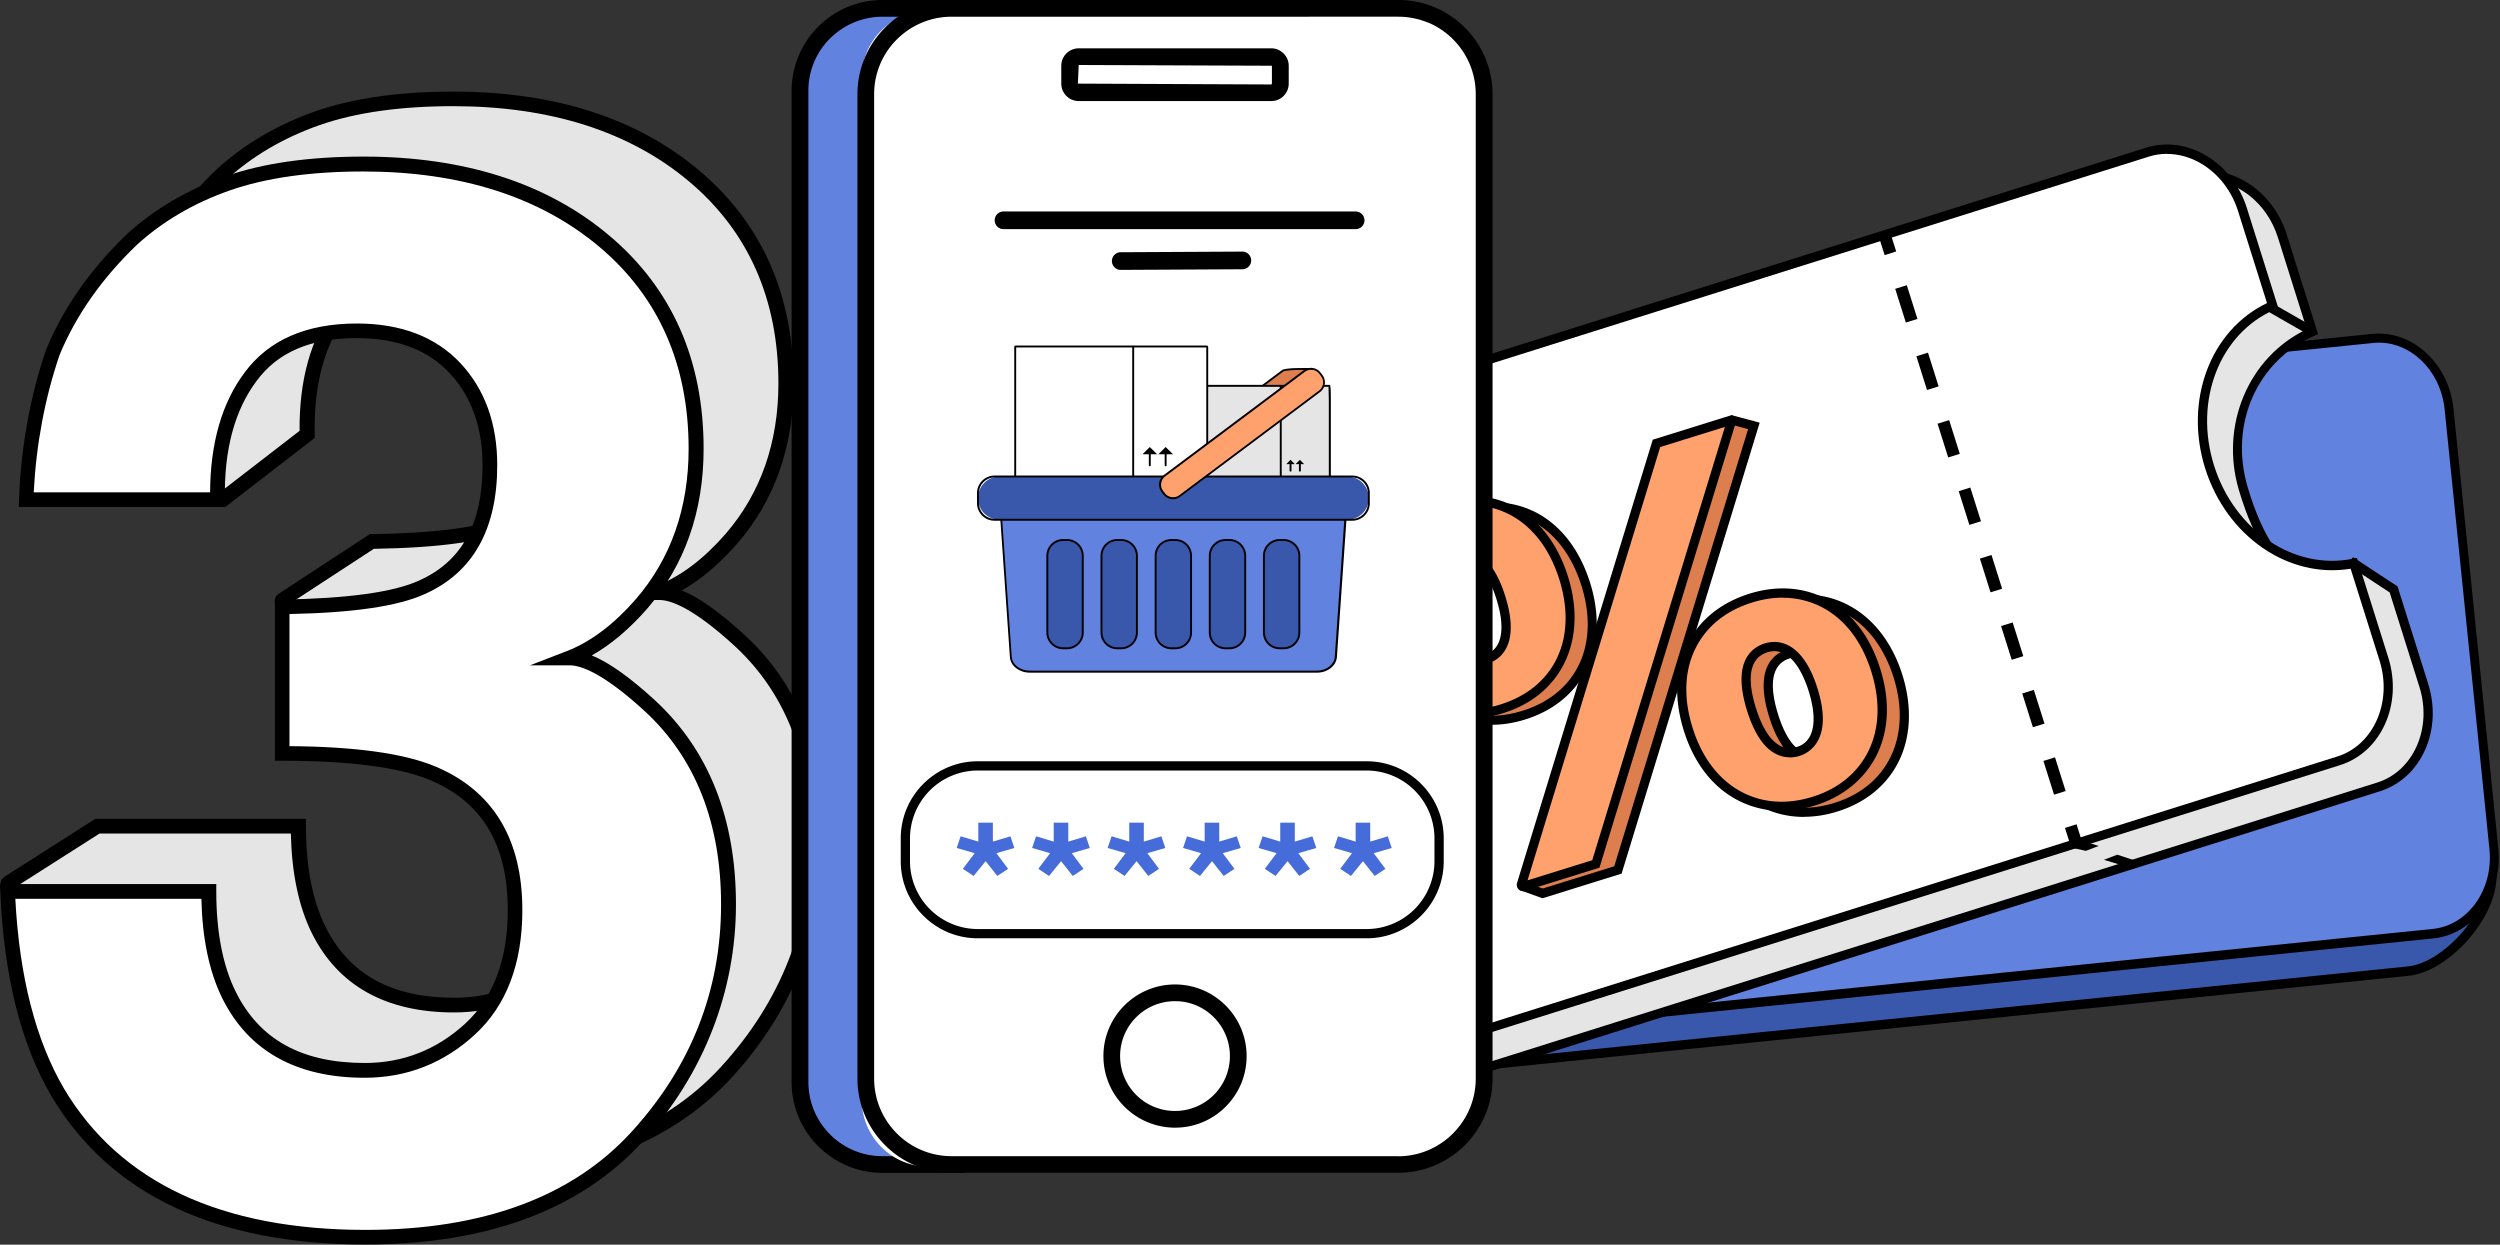
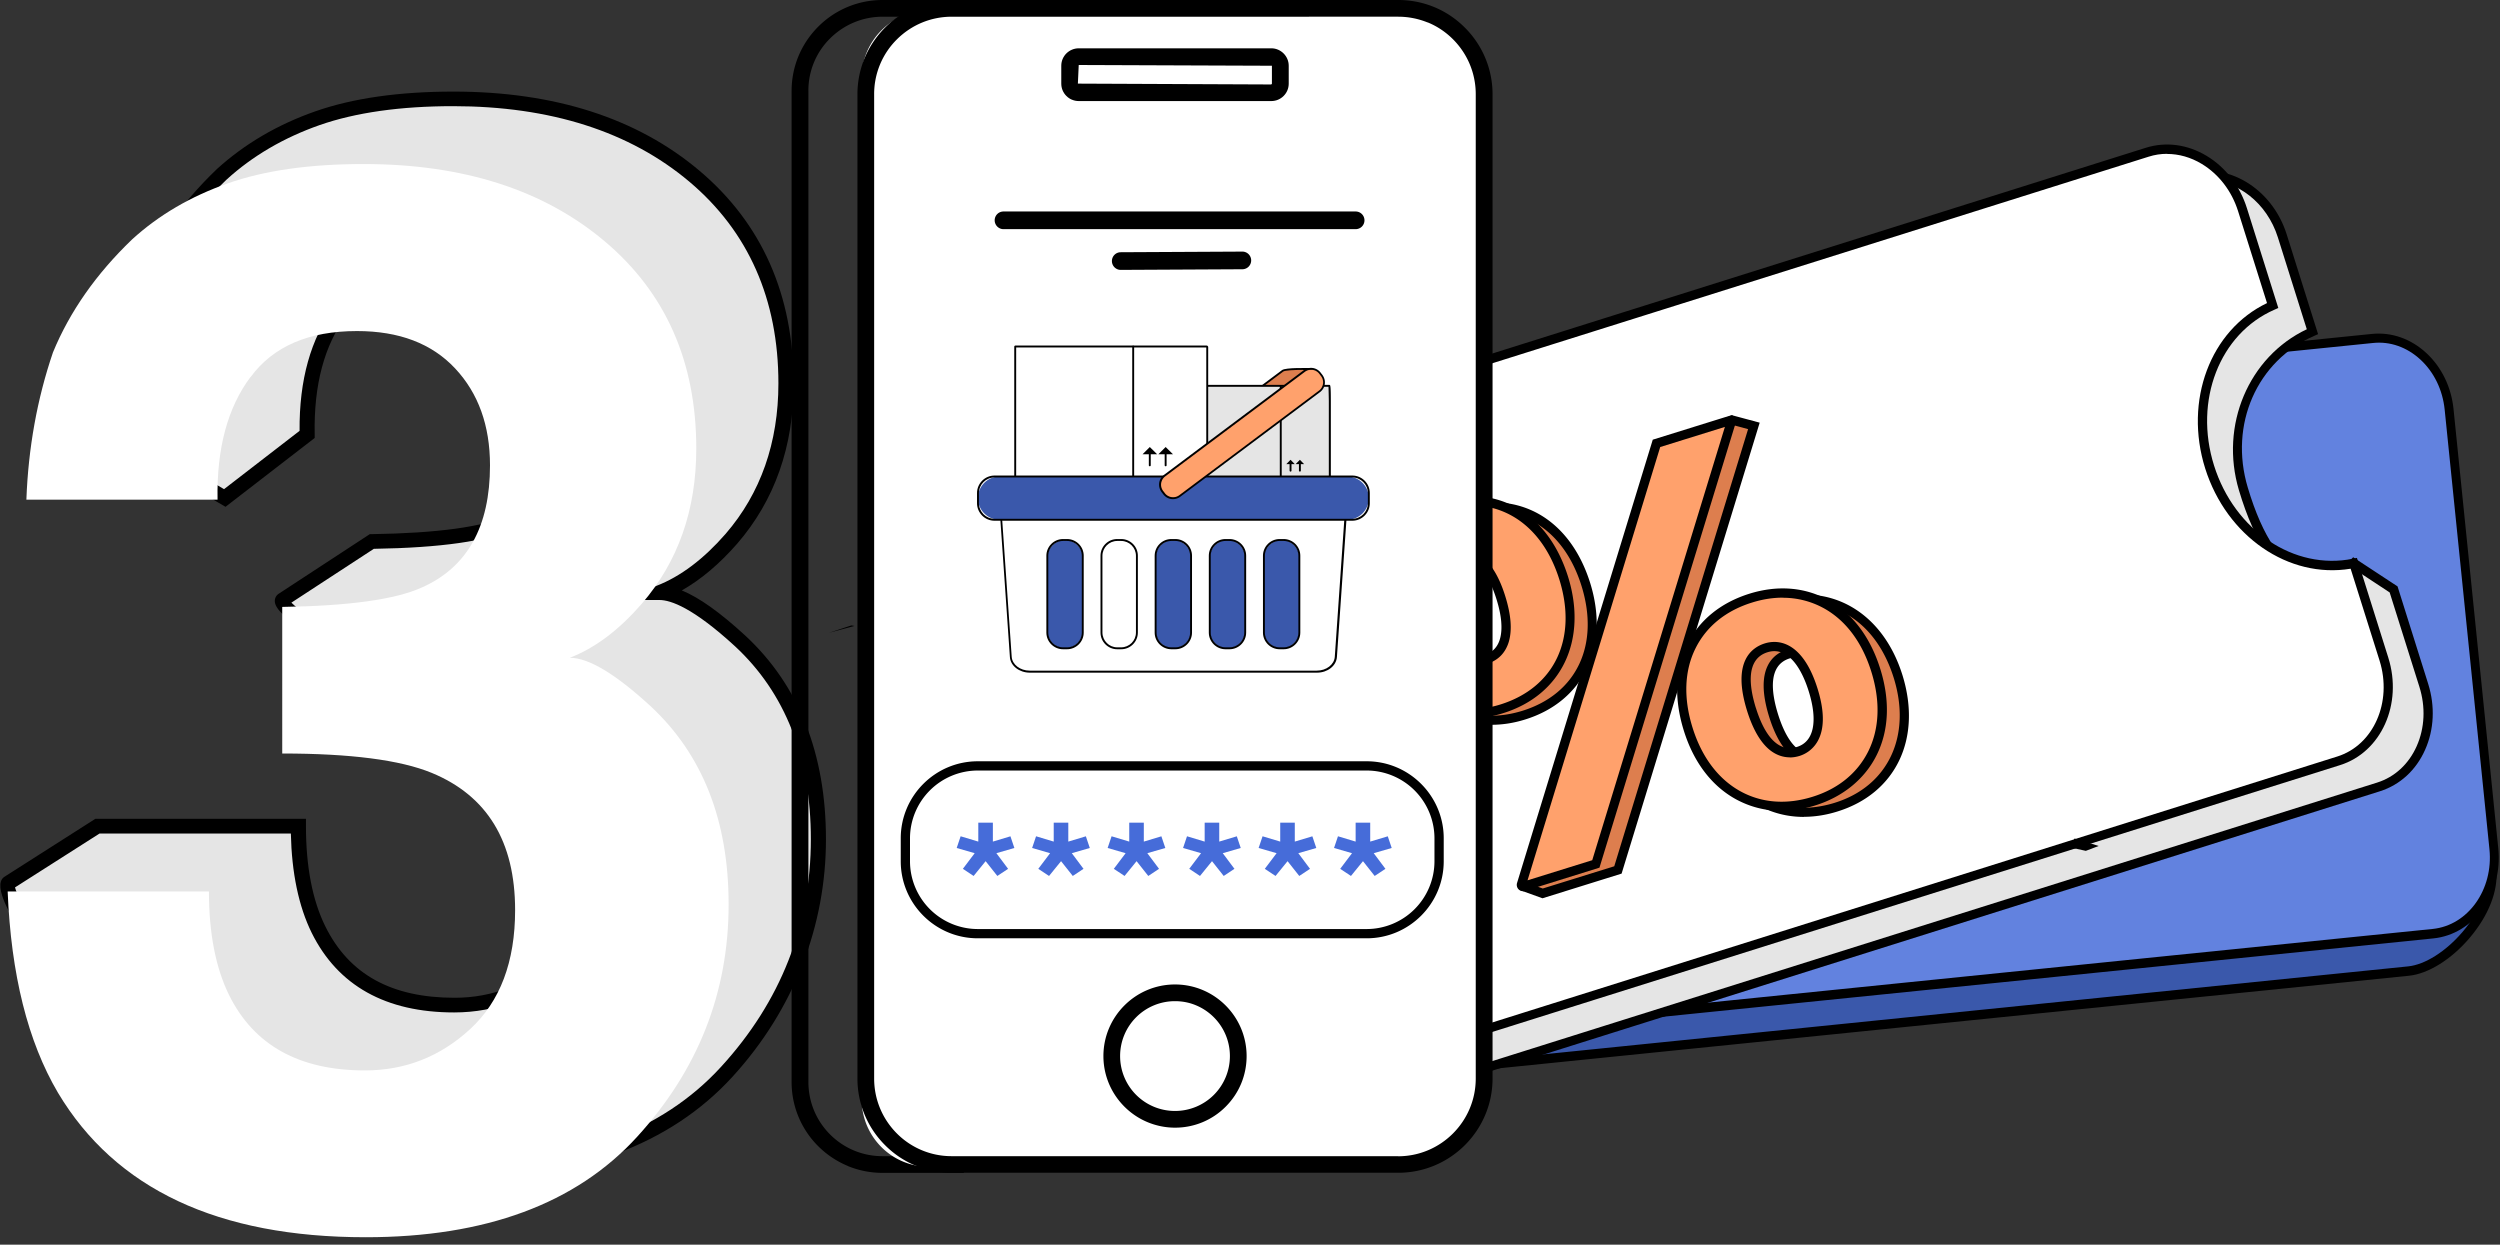
<svg xmlns="http://www.w3.org/2000/svg" viewBox="0 0 235 117" fill="none">
  <rect x="0" y="0" width="235" height="117" fill="#333333" stroke="none" />
  <g clip-path="url(#a)">
    <path d="M31.99 29.28c-2.16 2.88-3.2 6.73-3.11 11.55l-7.75 5.97-10.22-5.97c.18-4.86 1.01-9.48 2.5-13.85 1.58-3.83 4.05-7.36 7.43-10.61 2.52-2.3 5.52-4.05 8.99-5.27 3.47-1.22 7.72-1.82 12.77-1.82 9.37 0 16.92 2.42 22.67 7.26 5.74 4.84 8.61 11.34 8.61 19.49 0 5.77-1.71 10.63-5.13 14.59-2.16 2.48-4.41 4.17-6.76 5.07 1.76 0 4.28 1.51 7.57 4.53 4.91 4.55 7.36 10.77 7.36 18.65 0 8.29-2.87 15.57-8.61 21.86-5.74 6.28-14.25 9.43-25.51 9.43-13.47 0-34.57-14.62-40.78-23.85C1.72 85.87.35 83.32.78 83l8.37-5.34h18.92c0 3.92.63 7.16 1.89 9.73 2.34 4.73 6.6 7.09 12.77 7.09 3.78 0 7.08-1.29 9.9-3.89 2.81-2.59 4.22-6.32 4.22-11.18 0-6.44-2.61-10.74-7.84-12.9-2.76-1.13-13.52-7.05-20.28-8.08-.5-.08-2.58-1.75-2.17-2.04l8.4-5.49c6.26-.09 10.63-.7 13.11-1.82 4.28-1.89 6.42-5.72 6.42-11.48 0-3.74-1.09-6.78-3.28-9.12-2.19-2.34-5.26-3.51-9.22-3.51-4.55 0-7.88 1.44-10 4.32v-.01Z" fill="#E5E5E5" />
    <path d="M42.8 110.85c-13.62 0-35.09-14.84-41.35-24.16-.02-.03-2.26-3.39-1.07-4.25l8.58-5.47h19.8v.69c0 3.8.61 6.97 1.82 9.42 2.23 4.51 6.21 6.71 12.15 6.71 3.59 0 6.76-1.25 9.43-3.7 2.65-2.44 4-6.03 4-10.67 0-6.19-2.42-10.2-7.41-12.27-.67-.27-1.76-.81-3.15-1.48-4.45-2.16-11.9-5.78-16.96-6.55-.68-.1-2.58-1.56-2.78-2.4-.09-.35.03-.69.31-.89l8.59-5.62h.2c6.14-.09 10.45-.68 12.83-1.76 4.05-1.79 6.01-5.34 6.01-10.86 0-3.54-1.04-6.45-3.09-8.65-2.04-2.19-4.97-3.29-8.72-3.29-4.36 0-7.44 1.32-9.44 4.04-2.06 2.75-3.06 6.49-2.97 11.13v.35l-8.38 6.47-10.98-6.41.02-.41c.18-4.91 1.03-9.63 2.54-14.05 1.62-3.94 4.18-7.59 7.61-10.88 2.6-2.36 5.7-4.18 9.24-5.42 3.53-1.24 7.9-1.86 13-1.86 9.49 0 17.27 2.5 23.11 7.43C71.62 21 74.6 27.73 74.6 36.06c0 5.91-1.78 10.97-5.3 15.04-1.67 1.91-3.41 3.38-5.21 4.4 1.64.67 3.61 2.08 5.96 4.24 5.04 4.67 7.59 11.11 7.59 19.16s-2.96 15.94-8.79 22.32c-5.85 6.4-14.61 9.65-26.02 9.65l-.03-.02ZM1.41 83.41c.15.6.85 2.03 1.18 2.51C8.7 95 29.58 109.47 42.8 109.47c11.01 0 19.42-3.1 24.99-9.2 5.6-6.12 8.43-13.32 8.43-21.39 0-7.64-2.4-13.75-7.14-18.14-3.91-3.59-6.02-4.34-7.1-4.34h-3.72l3.47-1.34c2.22-.86 4.41-2.5 6.48-4.88 3.29-3.81 4.96-8.57 4.96-14.14 0-7.9-2.82-14.28-8.37-18.96-5.59-4.71-13.06-7.1-22.22-7.1-4.94 0-9.16.6-12.54 1.78-3.36 1.18-6.31 2.9-8.75 5.13-3.28 3.15-5.73 6.64-7.26 10.36-1.4 4.12-2.22 8.57-2.43 13.2l9.46 5.53 7.1-5.48c-.04-4.79 1.06-8.7 3.25-11.63 2.25-3.05 5.8-4.6 10.55-4.6 4.14 0 7.41 1.26 9.73 3.73 2.3 2.46 3.46 5.69 3.46 9.59 0 6.04-2.3 10.11-6.83 12.12-2.56 1.16-6.87 1.78-13.18 1.88l-7.75 5.06c.41.42 1.19 1.01 1.46 1.1 5.23.79 12.8 4.47 17.32 6.67 1.37.66 2.45 1.19 3.07 1.45 5.49 2.27 8.27 6.83 8.27 13.54 0 5.04-1.5 8.98-4.45 11.69-2.93 2.7-6.42 4.07-10.37 4.07-6.43 0-10.93-2.52-13.39-7.48-1.23-2.5-1.88-5.64-1.96-9.34H9.36l-7.94 5.06h-.01Z" fill="#000" />
    <path d="M23.56 35.42c-2.16 2.88-3.2 6.73-3.11 11.55H2.48c.18-4.86 1.01-9.48 2.5-13.85 1.58-3.83 4.05-7.36 7.43-10.61 2.52-2.3 5.52-4.05 8.99-5.27 3.47-1.22 7.72-1.82 12.77-1.82 9.37 0 16.92 2.42 22.67 7.26 5.74 4.84 8.61 11.34 8.61 19.49 0 5.77-1.71 10.63-5.13 14.59-2.16 2.48-4.41 4.17-6.76 5.07 1.76 0 4.28 1.51 7.57 4.53 4.91 4.55 7.36 10.77 7.36 18.65 0 8.29-2.87 15.57-8.61 21.86-5.74 6.28-14.25 9.43-25.51 9.43-13.87 0-23.51-4.53-28.92-13.58C2.61 97.9 1.04 91.6.72 83.8h18.92c0 3.92.63 7.16 1.89 9.73 2.34 4.73 6.6 7.09 12.77 7.09 3.78 0 7.08-1.29 9.9-3.89 2.81-2.59 4.22-6.32 4.22-11.18 0-6.44-2.61-10.74-7.84-12.9-2.97-1.22-7.66-1.82-14.05-1.82V57.05c6.26-.09 10.63-.7 13.11-1.82 4.28-1.89 6.42-5.72 6.42-11.48 0-3.74-1.09-6.78-3.28-9.12-2.19-2.34-5.26-3.51-9.22-3.51-4.55 0-7.88 1.44-10 4.32v-.02Z" fill="#fff" />
-     <path d="M34.36 116.98c-14.07 0-24-4.68-29.51-13.92C1.97 98.17.35 91.69.03 83.82L0 83.1h20.33v.69c0 3.8.61 6.97 1.82 9.42 2.23 4.51 6.21 6.71 12.15 6.71 3.59 0 6.76-1.25 9.43-3.7 2.65-2.44 4-6.03 4-10.67 0-6.19-2.42-10.2-7.41-12.27-2.87-1.17-7.51-1.77-13.79-1.77h-.69V56.36h.68c6.14-.1 10.45-.69 12.83-1.77 4.05-1.79 6.01-5.34 6.01-10.86 0-3.54-1.04-6.45-3.09-8.65-2.04-2.19-4.97-3.3-8.72-3.3-4.36 0-7.44 1.32-9.44 4.04-2.06 2.75-3.06 6.49-2.97 11.13v.7H1.76l.03-.72c.18-4.9 1.03-9.63 2.54-14.05 1.62-3.94 4.18-7.59 7.61-10.88 2.59-2.36 5.7-4.18 9.23-5.42 3.53-1.24 7.9-1.86 13-1.86 9.49 0 17.27 2.5 23.11 7.43 5.88 4.96 8.86 11.69 8.86 20.02 0 5.91-1.78 10.97-5.3 15.04-1.67 1.91-3.41 3.38-5.21 4.4 1.63.67 3.61 2.08 5.96 4.24 5.04 4.67 7.59 11.11 7.59 19.16s-2.96 15.94-8.79 22.32c-5.85 6.4-14.61 9.65-26.02 9.65h-.01ZM1.44 84.49c.38 7.31 1.92 13.33 4.6 17.88 5.24 8.78 14.77 13.24 28.32 13.24 11.01 0 19.42-3.1 24.99-9.2 5.6-6.12 8.43-13.32 8.43-21.39 0-7.64-2.4-13.75-7.14-18.14-3.91-3.59-6.02-4.34-7.1-4.34h-3.72l3.47-1.34c2.22-.86 4.41-2.5 6.48-4.88 3.29-3.81 4.96-8.57 4.96-14.14 0-7.9-2.82-14.28-8.37-18.96-5.59-4.71-13.06-7.1-22.22-7.1-4.94 0-9.16.6-12.54 1.78-3.36 1.18-6.31 2.9-8.75 5.13-3.28 3.15-5.73 6.64-7.26 10.36-1.37 4.03-2.19 8.38-2.42 12.89h16.58c.02-4.63 1.11-8.42 3.25-11.27 2.25-3.05 5.8-4.6 10.55-4.6 4.14 0 7.42 1.26 9.73 3.73 2.3 2.46 3.46 5.69 3.46 9.59 0 6.04-2.3 10.11-6.83 12.12-2.49 1.13-6.65 1.75-12.7 1.87v12.42c6.11.04 10.69.67 13.62 1.87 5.49 2.27 8.27 6.83 8.27 13.54 0 5.04-1.5 8.98-4.45 11.69-2.93 2.7-6.42 4.07-10.37 4.07-6.43 0-10.93-2.52-13.39-7.48-1.23-2.5-1.88-5.64-1.96-9.34H1.44Z" fill="#000" />
    <path d="M226.4 91.27 140.57 100c-3.57.36-6.79-2.62-7.2-6.66l-.9-8.81 2.32-3.51s7.86 3.06 6.35-9.87c-.73-6.19-5.67-10.3-11.07-10.32l-.9-8.81c-.41-4.04 2.15-7.61 5.71-7.97l85.83-8.73c3.57-.36 6.79 2.62 7.2 6.66l6.31 39.76c.41 4.04-4.26 9.18-7.82 9.54v-.01Z" fill="#3A58AB" />
    <path d="M139.98 100.47c-1.63 0-3.2-.63-4.49-1.82-1.44-1.33-2.35-3.2-2.56-5.25l-.91-8.97 2.59-3.93.33.13s2.31.86 4-.44c1.69-1.31 2.3-4.41 1.76-8.97-.67-5.73-5.15-9.91-10.64-9.93h-.39l-.94-9.2c-.43-4.27 2.3-8.06 6.1-8.45l85.83-8.73c1.85-.19 3.67.45 5.12 1.79 1.44 1.33 2.35 3.2 2.56 5.25l6.31 39.73c.21 2.02-.71 4.38-2.52 6.5-1.7 2-3.88 3.36-5.69 3.54l-85.83 8.73c-.21.02-.43.03-.64.03l.01-.01Zm-7.06-15.82.88 8.66c.19 1.85 1 3.52 2.28 4.7 1.27 1.17 2.85 1.73 4.45 1.56l85.83-8.73c1.59-.16 3.55-1.4 5.12-3.24 1.63-1.91 2.49-4.09 2.32-5.82l-6.31-39.73c-.19-1.87-1-3.54-2.28-4.73-1.27-1.17-2.85-1.73-4.45-1.56l-85.83 8.73c-3.32.34-5.71 3.7-5.33 7.49l.86 8.43c5.67.22 10.42 4.75 11.11 10.69.58 4.96-.12 8.24-2.1 9.77-1.67 1.29-3.7.9-4.5.67l-2.05 3.11Z" fill="#000" />
    <path d="m228.719 87.76-85.83 8.73c-3.57.36-6.79-2.62-7.2-6.66l-.9-8.81c5.28-1.11 8.95-6.62 8.32-12.82-.63-6.2-5.33-10.86-10.73-10.88l-.9-8.81c-.41-4.04 2.15-7.61 5.71-7.97l85.83-8.73c3.57-.36 6.79 2.62 7.2 6.66l4.21 41.33c.41 4.04-2.15 7.61-5.71 7.97v-.01Z" fill="#6282DF" />
    <path d="M142.289 96.96c-1.63 0-3.2-.63-4.49-1.82-1.44-1.33-2.35-3.2-2.56-5.25l-.94-9.2.38-.08c5.15-1.08 8.58-6.39 7.97-12.35-.61-5.96-5.03-10.47-10.3-10.49h-.39l-.94-9.2c-.43-4.27 2.3-8.06 6.1-8.45l85.83-8.73c1.85-.19 3.67.45 5.12 1.79 1.44 1.33 2.35 3.2 2.56 5.25l4.21 41.33c.43 4.27-2.3 8.06-6.1 8.45l-85.83 8.73c-.21.02-.43.03-.64.03l.02-.01Zm-7.03-15.6.86 8.43c.19 1.85 1 3.52 2.28 4.7 1.27 1.17 2.85 1.73 4.45 1.56l85.83-8.73c3.32-.34 5.71-3.7 5.33-7.49l-4.21-41.33c-.19-1.85-1-3.52-2.28-4.7-1.27-1.17-2.85-1.73-4.45-1.56l-85.83 8.73c-3.32.34-5.71 3.7-5.33 7.49l.86 8.43c5.54.24 10.13 5.01 10.77 11.26.64 6.26-2.9 11.85-8.28 13.2v.01Z" fill="#000" />
    <path d="m135.839 101.6 87.75-27.62c3.65-1.15 5.55-5.43 4.25-9.56l-2.84-9.01-3.75-2.46s-6.41 6.31-10.38-7c-1.9-6.37 1.22-12.48 6.5-14.77l-2.84-9.01c-1.3-4.13-5.31-6.55-8.96-5.4l-87.75 27.62c-3.65 1.15-5.55 5.43-4.25 9.56l10.57 41.6c1.3 4.13 8.04 7.2 11.68 6.05h.02Z" fill="#E5E5E5" />
    <path d="M134.159 102.27c-3.88 0-9.24-2.83-10.42-6.59l-10.58-41.63c-1.36-4.33.67-8.86 4.54-10.08l87.75-27.62c3.87-1.22 8.13 1.33 9.5 5.68l2.95 9.38-.36.16c-5.39 2.34-8.02 8.34-6.25 14.25 1.4 4.71 3.32 7.5 5.54 8.07 2.23.57 4.1-1.24 4.12-1.26l.25-.25 4.17 2.74 2.88 9.16c.66 2.1.56 4.3-.29 6.2-.85 1.92-2.36 3.3-4.25 3.9L135.959 102c-.54.17-1.16.25-1.81.25l.01.02Zm73.28-85.35c-.58 0-1.15.08-1.72.26l-87.75 27.62c-3.41 1.08-5.19 5.12-3.97 9.01l10.58 41.63c1.22 3.89 7.78 6.79 11.13 5.74l87.75-27.62c1.64-.52 2.96-1.73 3.71-3.42.76-1.71.85-3.69.25-5.59l-2.79-8.86-3.34-2.2c-.67.55-2.49 1.81-4.68 1.25-2.57-.66-4.63-3.57-6.15-8.66-1.82-6.11.92-12.54 6.38-15.13l-2.72-8.64c-1.02-3.24-3.81-5.38-6.69-5.38l.01-.01Z" fill="#000" />
    <path d="m132.089 99.14 87.75-27.62c3.65-1.15 5.55-5.43 4.25-9.56l-2.84-9.01c-5.64 1.14-11.56-2.72-13.55-9.05-1.99-6.33.64-12.88 5.92-15.18l-2.84-9.01c-1.3-4.13-5.31-6.55-8.96-5.4l-87.75 27.62c-3.65 1.15-5.55 5.43-4.25 9.56l13.3 42.25c1.3 4.13 5.31 6.55 8.96 5.4h.01Z" fill="#fff" />
    <path d="M130.24 99.86c-3.25 0-6.38-2.37-7.52-5.99l-13.3-42.25c-1.37-4.35.66-8.88 4.53-10.1l87.76-27.63c1.88-.59 3.91-.32 5.71.76 1.78 1.07 3.13 2.82 3.79 4.92l2.95 9.38-.36.16c-5.16 2.25-7.6 8.55-5.68 14.65 1.92 6.11 7.53 9.88 13.05 8.76l.38-.08 2.95 9.38c1.37 4.35-.66 8.88-4.53 10.1l-87.75 27.62c-.65.21-1.32.3-1.98.3v.02Zm73.46-85.4c-.59 0-1.17.09-1.73.27l-87.75 27.62c-3.41 1.07-5.19 5.12-3.97 9.01l13.3 42.25c1.23 3.9 5 6.19 8.41 5.12l87.75-27.62c3.41-1.07 5.19-5.12 3.97-9.01l-2.72-8.64c-5.83.96-11.65-3.03-13.67-9.42-2.01-6.39.48-13 5.81-15.55l-2.72-8.64c-.6-1.9-1.81-3.47-3.41-4.44-1.04-.63-2.16-.94-3.27-.94v-.01Z" fill="#000" />
-     <path d="m213.503 28.457-.433.755 4.105 2.351.432-.755-4.104-2.35ZM195.195 77.482l-1.088.343.514 1.63 1.088-.342-.514-1.63ZM179.24 26.81l1 3.17-1.09.34-1-3.17 1.09-.34Zm1.99 6.34 1 3.17-1.09.34-1-3.17 1.09-.34Zm1.99 6.34 1 3.17-1.09.34-1-3.17 1.09-.34Zm1.99 6.34 1 3.17-1.09.34-1-3.17 1.09-.34Zm1.99 6.34 1 3.17-1.09.34-1-3.17 1.09-.34Zm1.99 6.34 1 3.17-1.09.34-1-3.17 1.09-.34Zm1.99 6.34 1 3.17-1.09.34-1-3.17 1.09-.34Zm1.99 6.34 1 3.17-1.09.34-1-3.17 1.09-.34ZM177.728 22.008l-1.087.342.514 1.631 1.087-.343-.514-1.63ZM199.02 80.34l1.7.56-.62.63-2.33-.71 1.25-.48Z" fill="#000" />
    <path d="m195.009 78.82 2.27.7-1.21.46-1.46-.32.4-.84Z" fill="#000" />
    <path d="M178.411 63.59c1.85 5.95-.76 10.7-5.83 12.28-5.11 1.59-9.97-.83-11.82-6.78-1.87-6 .77-10.7 5.88-12.3 5.11-1.6 9.9.8 11.77 6.8Zm-26.32 18.18-7.08 2.21-1.8-.65c-.31-.11.11-.25.25-.55l19.29-43.21c.02-.05.08-.08.14-.07l1.98.53-12.78 41.74Zm14.62-14.53c1.09 3.49 2.75 4.49 4.42 3.96 1.57-.49 2.47-2.28 1.38-5.77-1.09-3.49-2.84-4.45-4.42-3.96-1.67.52-2.47 2.28-1.39 5.77h.01Zm-17.64-12.3c1.85 5.95-.72 10.69-5.83 12.28-5.11 1.59-9.97-.83-11.82-6.78-1.87-6 .76-10.7 5.88-12.3 5.11-1.59 9.9.8 11.77 6.8Zm-11.7 3.65c1.09 3.49 2.79 4.47 4.42 3.96 1.63-.51 2.47-2.28 1.38-5.77-1.09-3.49-2.8-4.47-4.42-3.96-1.62.51-2.47 2.28-1.38 5.77Z" fill="#DD7E4E" />
    <path d="m145 84.44-1.94-.7c-.27-.1-.36-.27-.39-.4-.06-.29.13-.48.25-.59.05-.05.12-.11.13-.15l19.29-43.21a.55.55 0 0 1 .65-.31l2.42.65-12.98 42.39-7.44 2.32h.01Zm-1.21-1.36 1.23.44 6.72-2.09 12.58-41.09-1.29-.35-19.18 42.97-.06.12Zm25.77-6.29c-4.2 0-7.71-2.78-9.21-7.57-1.85-5.95.62-11.11 6.16-12.84 5.51-1.72 10.46 1.13 12.32 7.08 1.85 5.95-.6 11.11-6.11 12.82-1.08.34-2.14.5-3.16.5v.01Zm.13-20.04c-.94 0-1.91.15-2.91.46-5.12 1.6-7.32 6.21-5.59 11.75 1.73 5.54 6.15 8.1 11.28 6.5 5.02-1.56 7.24-6.28 5.54-11.74-1.39-4.45-4.5-6.98-8.31-6.98l-.01.01Zm.63 15.02c-.68 0-1.32-.24-1.89-.7-.87-.71-1.59-1.95-2.13-3.69-1.43-4.6.43-5.93 1.67-6.32.78-.24 3.43-.65 4.96 4.25.54 1.72.64 3.16.31 4.27-.31 1.04-1 1.74-1.98 2.05-.32.1-.63.15-.94.15v-.01Zm-1.46-9.98c-.21 0-.42.03-.63.1-2.06.64-1.73 3.2-1.1 5.23.49 1.57 1.11 2.68 1.85 3.28.61.49 1.29.63 2.02.4.7-.22 1.17-.71 1.4-1.47.28-.92.17-2.22-.31-3.76-.76-2.44-1.92-3.78-3.24-3.78h.01Zm-28.65 6.35c-4.2 0-7.71-2.77-9.21-7.57-1.85-5.95.62-11.11 6.16-12.84 5.6-1.74 10.43 1.04 12.32 7.08 1.85 5.95-.6 11.11-6.11 12.82-1.08.34-2.14.5-3.16.5v.01Zm.13-20.04c-.94 0-1.91.15-2.91.46-5.12 1.6-7.32 6.21-5.59 11.75 1.73 5.54 6.15 8.09 11.28 6.5 5.09-1.59 7.27-6.19 5.54-11.74-1.39-4.45-4.5-6.98-8.31-6.98l-.01.01Zm.67 15.01c-1.19 0-2.92-.73-4.06-4.39-.54-1.73-.65-3.16-.33-4.26.31-1.04 1-1.75 2-2.06 1-.31 1.97-.12 2.81.56.89.72 1.61 1.96 2.15 3.69 1.49 4.77-.67 6-1.67 6.32-.23.07-.54.14-.9.14Zm-1.47-9.98c-.21 0-.43.04-.66.11-.72.22-1.2.72-1.42 1.47-.27.92-.17 2.19.32 3.75.89 2.87 2.27 4.18 3.87 3.68 1.6-.5 1.99-2.36 1.1-5.23-.49-1.57-1.12-2.67-1.87-3.27-.42-.34-.87-.51-1.35-.51h.01Z" fill="#000" />
    <path d="M176.33 63.03c1.85 5.95-.76 10.7-5.83 12.28s-9.97-.83-11.82-6.78c-1.87-6 .77-10.7 5.88-12.3 5.11-1.6 9.9.8 11.77 6.8Zm-26.32 18.18-6.8 2.12a.149.149 0 0 1-.19-.19l12.7-41.46 6.98-2.17s.08.03.07.07l-12.75 41.64-.01-.01Zm14.62-14.53c1.09 3.49 2.75 4.49 4.42 3.96 1.57-.49 2.47-2.28 1.38-5.77-1.09-3.49-2.84-4.45-4.42-3.96-1.67.52-2.47 2.28-1.39 5.77h.01Zm-17.64-12.3c1.85 5.95-.72 10.69-5.83 12.28-5.11 1.59-9.97-.83-11.82-6.78-1.85-5.95.76-10.7 5.88-12.3 5.11-1.59 9.9.8 11.77 6.8Zm-11.7 3.65c1.09 3.49 2.79 4.47 4.42 3.96 1.62-.51 2.47-2.28 1.38-5.77-1.09-3.49-2.8-4.47-4.42-3.96-1.62.51-2.47 2.28-1.38 5.77Z" fill="#FFA16C" />
    <path d="M143.16 83.77c-.15 0-.3-.06-.41-.17-.15-.15-.21-.38-.15-.59l12.76-41.68 7.45-2.32.24.2c.13.13.18.32.12.49l-12.82 41.86-7.02 2.19c-.06.02-.12.03-.18.03l.01-.01Zm12.9-41.75-12.47 40.73 6.08-1.89 12.47-40.73-6.08 1.89Zm11.41 34.2c-1.53 0-2.98-.37-4.31-1.1-2.27-1.25-3.97-3.49-4.89-6.47-.93-3-.81-5.81.35-8.12 1.13-2.25 3.14-3.88 5.82-4.72 2.66-.83 5.22-.62 7.42.59 2.27 1.25 3.96 3.5 4.89 6.49.93 2.98.81 5.78-.35 8.1-1.11 2.23-3.16 3.91-5.77 4.72-1.08.34-2.14.5-3.17.5l.01.01Zm.11-20.04c-.94 0-1.9.15-2.89.46-2.45.76-4.28 2.24-5.3 4.28-1.06 2.11-1.16 4.7-.29 7.48.86 2.76 2.41 4.82 4.48 5.97 2 1.11 4.35 1.29 6.79.53 2.42-.75 4.23-2.23 5.25-4.28 1.05-2.12 1.15-4.7.29-7.46-.86-2.78-2.41-4.85-4.48-5.99a7.938 7.938 0 0 0-3.86-.98l.01-.01Zm.66 15.01c-.67 0-1.32-.24-1.89-.7-.87-.71-1.59-1.95-2.13-3.69-1.43-4.6.43-5.93 1.67-6.32.98-.3 1.95-.11 2.79.56.9.72 1.63 1.96 2.17 3.69 1.53 4.9-.89 6.07-1.67 6.32-.32.1-.63.15-.94.15v-.01Zm-3.19-4.66c.49 1.57 1.11 2.68 1.85 3.28.61.5 1.29.63 2.02.4 1.58-.49 1.98-2.4 1.1-5.23-.48-1.53-1.13-2.66-1.88-3.26-.62-.49-1.29-.63-1.99-.41-2.06.64-1.73 3.2-1.1 5.23v-.01Zm-26.92 1.02c-4.2 0-7.71-2.78-9.21-7.57-1.85-5.95.62-11.11 6.16-12.84 5.6-1.74 10.43 1.04 12.32 7.08 1.85 5.95-.6 11.11-6.11 12.82-1.08.34-2.14.5-3.16.5v.01Zm.13-20.04c-.94 0-1.91.15-2.91.46-5.12 1.6-7.32 6.21-5.59 11.75 1.73 5.54 6.16 8.09 11.28 6.5 5.09-1.59 7.27-6.19 5.54-11.74-1.39-4.45-4.5-6.98-8.31-6.98l-.01.01Zm.65 15.01c-.67 0-1.31-.24-1.89-.7-.89-.72-1.61-1.96-2.15-3.69-1.49-4.77.67-6 1.67-6.32 1-.31 3.48-.52 4.96 4.25.54 1.73.65 3.16.33 4.26-.31 1.04-1 1.75-2 2.06-.31.1-.62.14-.92.14Zm-1.46-9.98c-.21 0-.43.03-.66.1-1.6.5-1.99 2.36-1.1 5.23.49 1.56 1.12 2.67 1.87 3.27.61.49 1.29.63 2.01.41.72-.22 1.2-.72 1.42-1.47.27-.92.17-2.19-.32-3.75-.77-2.47-1.9-3.78-3.22-3.78v-.01ZM80.32 58.84l-.29-.05-2.13.7 2.42-.65Z" fill="#000" />
-     <path d="M82.84 101.7V8.55c0-4.29 3.48-7.76 7.77-7.76h-7.64a7.76 7.76 0 0 0-7.76 7.76v93.15c0 4.29 3.47 7.76 7.76 7.76h7.64c-4.29 0-7.77-3.48-7.76-7.76h-.01Z" fill="#6282DF" />
    <path d="M79.72 109.61a8.588 8.588 0 0 1-2.81-1.87 8.495 8.495 0 0 1-2.5-6.04V8.55c0-2.28.89-4.43 2.51-6.05A8.518 8.518 0 0 1 82.97 0h7.64v1.57c-3.85 0-6.98 3.13-6.98 6.98v93.15c0 3.85 3.12 6.98 6.97 6.98v1.57h-7.64c-1.13 0-2.22-.22-3.24-.63v-.01ZM85.68 1.57h-2.71c-1.86 0-3.62.73-4.94 2.04a6.88 6.88 0 0 0-2.04 4.93v93.16c0 1.86.72 3.62 2.04 4.94a6.927 6.927 0 0 0 4.94 2.04h2.71a8.539 8.539 0 0 1-3.62-6.98V8.55c0-2.88 1.43-5.43 3.62-6.98Z" fill="#000" />
    <path d="M132.788 1h-45.46a6.33 6.33 0 0 0-6.33 6.33v96.02a6.33 6.33 0 0 0 6.33 6.33h45.46a6.33 6.33 0 0 0 6.33-6.33V7.33a6.33 6.33 0 0 0-6.33-6.33Z" fill="#fff" />
    <path d="M86.11 109.59a8.786 8.786 0 0 1-2.91-1.94 8.82 8.82 0 0 1-2.6-6.27V8.86c0-2.37.93-4.59 2.6-6.27A8.829 8.829 0 0 1 89.47 0h41.96c2.37 0 4.6.92 6.27 2.6a8.82 8.82 0 0 1 2.6 6.27v92.51c0 4.89-3.98 8.86-8.87 8.86H89.47c-1.17 0-2.31-.23-3.36-.66v.01ZM134.19 2.11c-.86-.35-1.8-.54-2.76-.54H89.47c-1.95 0-3.78.76-5.16 2.13a7.23 7.23 0 0 0-2.14 5.16v92.52c0 1.95.76 3.78 2.13 5.16a7.247 7.247 0 0 0 5.16 2.14h41.96v.79-.78c4.02 0 7.29-3.27 7.3-7.29V8.86c0-1.95-.76-3.78-2.13-5.16-.7-.7-1.51-1.24-2.4-1.6v.01Z" fill="#000" />
    <path d="M119.819 5.32h-18.73a.54.54 0 0 0-.54.54v2.32c0 .298.242.54.54.54h18.73a.54.54 0 0 0 .54-.54V5.86a.54.54 0 0 0-.54-.54Z" fill="#fff" />
    <path d="M100.78 9.38c-.2-.08-.38-.2-.54-.36-.31-.31-.48-.72-.48-1.16V6.18c0-.91.74-1.64 1.65-1.64h18.09c.9 0 1.64.74 1.64 1.64v1.68c0 .44-.17.85-.48 1.16-.31.31-.72.48-1.16.48h-18.09c-.22 0-.43-.04-.62-.12h-.01Zm18.79-3.2-18.17-.07-.08 1.75 18.17.08s.07-.04.07-.08V6.18h.01Z" fill="#000" />
    <path d="M110.45 105.21a5.94 5.94 0 1 0 0-11.88 5.94 5.94 0 0 0 0 11.88Z" fill="#fff" />
    <path d="M107.911 105.5c-2.45-1-4.19-3.42-4.19-6.23 0-3.71 3.02-6.73 6.73-6.73 3.71 0 6.73 3.02 6.73 6.73 0 1.8-.7 3.49-1.97 4.76a6.686 6.686 0 0 1-4.76 1.97c-.9 0-1.75-.18-2.54-.5Zm4.49-11.01c-.6-.25-1.26-.38-1.95-.38a5.154 5.154 0 0 0-5.16 5.16 5.154 5.154 0 0 0 5.16 5.16 5.154 5.154 0 0 0 5.16-5.16c0-2.16-1.33-4.01-3.21-4.78ZM94.02 21.48a.833.833 0 0 1-.52-.77c0-.46.37-.83.83-.83h33.1c.46 0 .83.37.83.83 0 .46-.37.83-.83.83h-33.1c-.11 0-.22-.02-.31-.06ZM105.04 25.31a.833.833 0 0 1-.52-.77c0-.46.37-.83.83-.83l11.43-.06c.46 0 .83.37.83.83 0 .46-.37.83-.83.83l-11.43.06c-.11 0-.22-.02-.31-.06ZM128.47 88.2H91.91c-3.99 0-7.24-3.25-7.24-7.24V78.8c0-3.99 3.25-7.24 7.24-7.24h36.56c3.99 0 7.24 3.25 7.24 7.24v2.16c0 3.99-3.25 7.24-7.24 7.24ZM91.91 72.43a6.38 6.38 0 0 0-6.37 6.37v2.16a6.38 6.38 0 0 0 6.37 6.37h36.56a6.38 6.38 0 0 0 6.37-6.37V78.8a6.38 6.38 0 0 0-6.37-6.37H91.91Z" fill="#000" />
    <path d="m120.571 34.86-13.64 10.21c-.33.24-.39.71-.15 1.04l.54.73c.24.33.71.39 1.04.15l13.64-10.21c.33-.24 1.76-1.25 1.51-1.58l-.26-.5s-2.36-.08-2.69.17l.01-.01Z" fill="#DD7E4E" />
    <path d="M107.911 47.22c-.25 0-.5-.11-.67-.33l-.54-.73c-.27-.37-.2-.89.17-1.16l13.64-10.21c.34-.26 2.5-.19 2.75-.19h.05l.28.55c.03.04.05.1.03.17-.05.36-.78.93-1.48 1.45l-.1.07-13.64 10.21c-.15.11-.32.17-.5.17h.01Zm14.56-12.45c-.81 0-1.69.04-1.85.16l-13.64 10.21c-.29.21-.34.62-.13.91l.54.73c.21.29.62.35.91.13l13.74-10.28c.34-.25 1.35-1 1.4-1.33v-.05l-.24-.46c-.22 0-.47-.01-.73-.01v-.01Z" fill="#000" />
    <path d="M124.989 36.3h-11.78v8.62h11.78V36.3Z" fill="#E5E5E5" />
    <path d="M124.999 45.05a.09.09 0 0 1-.09-.09V37.7c0-.08-.02-1.06-.03-1.34h-11.73c0 .28-.01 1.22-.01 1.31v7.26c0 .05-.04.09-.09.09a.09.09 0 0 1-.09-.09v-7.26c0-.993.037-1.49.11-1.49h11.89c.09 0 .14 0 .14 1.52v7.26c0 .05-.04.09-.09.09h-.01Z" fill="#000" />
    <path d="M124.959 45.05h-11.09a.09.09 0 0 1-.09-.09c0-.05.04-.09.09-.09h11.09c.05 0 .09.04.09.09 0 .05-.04.09-.09.09Z" fill="#000" />
    <path d="M120.391 45.02a.09.09 0 0 1-.09-.09v-8.62c0-.05.04-.09.09-.09.05 0 .09.04.09.09v8.62c0 .05-.04.09-.09.09ZM120.91 43.63l.4-.41.4.41h-.8Z" fill="#000" />
    <path d="M121.311 44.33a.09.09 0 0 1-.09-.09v-.64c0-.05.04-.09.09-.09.05 0 .09.04.09.09v.64c0 .05-.04.09-.09.09ZM121.789 43.63l.4-.41.4.41h-.8Z" fill="#000" />
    <path d="M122.19 44.33a.09.09 0 0 1-.09-.09v-.64c0-.05.04-.09.09-.09.05 0 .09.04.09.09v.64c0 .05-.04.09-.09.09Z" fill="#000" />
    <path d="M113.5 32.68H95.52v12.27h17.98V32.68Z" fill="#fff" />
    <path d="M113.48 45.05a.09.09 0 0 1-.09-.09v-12.3H95.52v12.25c0 .05-.04.09-.09.09a.09.09 0 0 1-.09-.09V32.6c0-.07.05-.12.12-.12h17.95c.09 0 .16.07.16.16v12.32c0 .05-.04.09-.09.09Z" fill="#000" />
    <path d="M106.52 45a.09.09 0 0 1-.09-.09V32.58c0-.05.04-.09.09-.09.05 0 .09.04.09.09v12.33c0 .05-.04.09-.09.09ZM107.4 42.7l.68-.68.69.68h-1.37Z" fill="#000" />
    <path d="M108.08 43.83a.09.09 0 0 1-.09-.09v-1.09c0-.05.04-.09.09-.09.05 0 .09.04.09.09v1.09c0 .05-.04.09-.09.09ZM108.891 42.7l.68-.68.69.68h-1.37Z" fill="#000" />
    <path d="M109.57 43.83a.09.09 0 0 1-.09-.09v-1.09c0-.05.04-.09.09-.09.05 0 .09.04.09.09v1.09c0 .05-.04.09-.09.09ZM114.35 45.05H95.43a.09.09 0 0 1-.09-.09c0-.05.04-.09.09-.09h18.92c.05 0 .09.04.09.09 0 .05-.04.09-.09.09Z" fill="#000" />
-     <path d="M123.79 63.14H96.8c-.95 0-1.73-.61-1.78-1.39l-.99-14.26c-.06-.85.76-1.56 1.78-1.56h28.98c1.03 0 1.84.71 1.78 1.56l-.99 14.26c-.05.78-.84 1.39-1.78 1.39h-.01Z" fill="#6282DF" />
    <path d="M123.79 63.23H96.8c-.99 0-1.82-.65-1.87-1.47l-.99-14.26c-.03-.38.11-.75.39-1.05.36-.38.9-.6 1.48-.6h28.98c.58 0 1.12.22 1.48.6.28.3.42.67.39 1.05l-.99 14.26c-.06.83-.88 1.47-1.87 1.47h-.01ZM95.8 46.02c-.53 0-1.02.2-1.35.55-.24.26-.37.59-.34.91l.99 14.26c.05.73.79 1.3 1.69 1.3h26.99c.9 0 1.64-.57 1.69-1.3l.99-14.26c.02-.33-.1-.65-.34-.91-.32-.35-.82-.55-1.35-.55H95.79h.01Z" fill="#000" />
    <path d="M126.63 44.79H93.97c-1.127 0-2.04.911-2.04 2.035s.913 2.035 2.04 2.035h32.66c1.126 0 2.04-.911 2.04-2.035a2.038 2.038 0 0 0-2.04-2.035Z" fill="#3A58AB" />
    <path d="M127.11 48.95H93.49c-.91 0-1.65-.74-1.65-1.65v-.95c0-.91.74-1.65 1.65-1.65h33.62c.91 0 1.65.74 1.65 1.65v.95c0 .91-.74 1.65-1.65 1.65Zm-33.62-4.07c-.81 0-1.47.66-1.47 1.47v.95c0 .81.66 1.47 1.47 1.47h33.62c.81 0 1.47-.66 1.47-1.47v-.95c0-.81-.66-1.47-1.47-1.47H93.49Z" fill="#000" />
    <path d="M100.119 50.77h-.01a1.66 1.66 0 0 0-1.66 1.66v6.86c0 .917.743 1.66 1.66 1.66h.01a1.66 1.66 0 0 0 1.66-1.66v-6.86a1.66 1.66 0 0 0-1.66-1.66Z" fill="#3A58AB" />
    <path d="M100.299 61.03h-.37c-.86 0-1.57-.7-1.57-1.57v-7.22c0-.86.7-1.57 1.57-1.57h.37c.86 0 1.57.7 1.57 1.57v7.22c0 .86-.7 1.57-1.57 1.57Zm-.37-10.18c-.76 0-1.39.62-1.39 1.39v7.22c0 .76.62 1.39 1.39 1.39h.37c.76 0 1.39-.62 1.39-1.39v-7.22c0-.76-.62-1.39-1.39-1.39h-.37Z" fill="#000" />
-     <path d="M105.209 50.77h-.01a1.66 1.66 0 0 0-1.66 1.66v6.86c0 .917.743 1.66 1.66 1.66h.01a1.66 1.66 0 0 0 1.66-1.66v-6.86a1.66 1.66 0 0 0-1.66-1.66Z" fill="#3A58AB" />
    <path d="M105.389 61.03h-.37c-.86 0-1.57-.7-1.57-1.57v-7.22c0-.86.7-1.57 1.57-1.57h.37c.86 0 1.57.7 1.57 1.57v7.22c0 .86-.7 1.57-1.57 1.57Zm-.37-10.18c-.76 0-1.39.62-1.39 1.39v7.22c0 .76.62 1.39 1.39 1.39h.37c.76 0 1.39-.62 1.39-1.39v-7.22c0-.76-.62-1.39-1.39-1.39h-.37Z" fill="#000" />
    <path d="M110.299 50.77h-.01a1.66 1.66 0 0 0-1.66 1.66v6.86c0 .917.743 1.66 1.66 1.66h.01a1.66 1.66 0 0 0 1.66-1.66v-6.86a1.66 1.66 0 0 0-1.66-1.66Z" fill="#3A58AB" />
    <path d="M110.479 61.03h-.37c-.86 0-1.57-.7-1.57-1.57v-7.22c0-.86.7-1.57 1.57-1.57h.37c.86 0 1.57.7 1.57 1.57v7.22c0 .86-.7 1.57-1.57 1.57Zm-.37-10.18c-.76 0-1.39.62-1.39 1.39v7.22c0 .76.62 1.39 1.39 1.39h.37c.76 0 1.39-.62 1.39-1.39v-7.22c0-.76-.62-1.39-1.39-1.39h-.37Z" fill="#000" />
    <path d="M115.389 50.77h-.01a1.66 1.66 0 0 0-1.66 1.66v6.86c0 .917.743 1.66 1.66 1.66h.01a1.66 1.66 0 0 0 1.66-1.66v-6.86a1.66 1.66 0 0 0-1.66-1.66Z" fill="#3A58AB" />
    <path d="M115.569 61.03h-.37c-.86 0-1.57-.7-1.57-1.57v-7.22c0-.86.7-1.57 1.57-1.57h.37c.86 0 1.57.7 1.57 1.57v7.22c0 .86-.7 1.57-1.57 1.57Zm-.37-10.18c-.76 0-1.39.62-1.39 1.39v7.22c0 .76.62 1.39 1.39 1.39h.37c.76 0 1.39-.62 1.39-1.39v-7.22c0-.76-.62-1.39-1.39-1.39h-.37Z" fill="#000" />
    <path d="M120.479 50.77h-.01a1.66 1.66 0 0 0-1.66 1.66v6.86c0 .917.743 1.66 1.66 1.66h.01a1.66 1.66 0 0 0 1.66-1.66v-6.86a1.66 1.66 0 0 0-1.66-1.66Z" fill="#3A58AB" />
    <path d="M120.659 61.03h-.37c-.86 0-1.57-.7-1.57-1.57v-7.22c0-.86.7-1.57 1.57-1.57h.37c.86 0 1.57.7 1.57 1.57v7.22c0 .86-.7 1.57-1.57 1.57Zm-.37-10.18c-.76 0-1.39.62-1.39 1.39v7.22c0 .76.62 1.39 1.39 1.39h.37c.76 0 1.39-.62 1.39-1.39v-7.22c0-.76-.62-1.39-1.39-1.39h-.37Z" fill="#000" />
    <path d="m122.498 34.966-12.922 9.67a1.19 1.19 0 0 0-.24 1.666l.006.008a1.19 1.19 0 0 0 1.666.24l12.922-9.67a1.19 1.19 0 0 0 .24-1.667l-.006-.008a1.19 1.19 0 0 0-1.666-.24Z" fill="#FFA16C" />
    <path d="M110.271 46.92c-.06 0-.11 0-.17-.01-.3-.04-.57-.2-.76-.45l-.16-.21c-.18-.25-.26-.55-.22-.85.04-.3.2-.57.45-.76l13.13-9.83c.25-.18.55-.26.85-.22.3.04.57.2.76.45l.16.21c.18.25.26.55.22.85-.04.3-.2.57-.45.76l-13.13 9.83c-.2.15-.44.23-.69.23h.01Zm12.39-11.97-13.13 9.83c-.43.32-.52.93-.2 1.36l.16.21a.973.973 0 0 0 1.36.2l13.13-9.83a.973.973 0 0 0 .2-1.36l-.16-.21a.973.973 0 0 0-1.36-.2Z" fill="#000" />
    <path d="m94.98 78.61.37 1.1-1.69.49 1.1 1.47-1.01.67-1.1-1.39-1.13 1.39-1.01-.67 1.11-1.47-1.69-.49.37-1.1 1.66.5v-1.78h1.37v1.78l1.66-.5h-.01ZM102.07 78.61l.37 1.1-1.69.49 1.1 1.47-1.01.67-1.1-1.39-1.13 1.39-1.01-.67 1.11-1.47-1.69-.49.37-1.1 1.66.5v-1.78h1.37v1.78l1.66-.5h-.01ZM109.169 78.61l.37 1.1-1.69.49 1.1 1.47-1.01.67-1.1-1.39-1.13 1.39-1.01-.67 1.11-1.47-1.69-.49.37-1.1 1.66.5v-1.78h1.37v1.78l1.66-.5h-.01ZM116.259 78.61l.37 1.1-1.69.49 1.1 1.47-1.01.67-1.1-1.39-1.13 1.39-1.01-.67 1.11-1.47-1.69-.49.37-1.1 1.66.5v-1.78h1.37v1.78l1.66-.5h-.01ZM123.361 78.61l.37 1.1-1.69.49 1.1 1.47-1.01.67-1.1-1.39-1.13 1.39-1.01-.67 1.11-1.47-1.69-.49.37-1.1 1.66.5v-1.78h1.37v1.78l1.66-.5h-.01ZM130.45 78.61l.37 1.1-1.69.49 1.1 1.47-1.01.67-1.1-1.39-1.13 1.39-1.01-.67 1.11-1.47-1.69-.49.37-1.1 1.66.5v-1.78h1.37v1.78l1.66-.5h-.01Z" fill="#466CD9" />
  </g>
  <defs>
    <clipPath id="a">
      <path fill="#fff" d="M0 0h234.91v116.98H0z" />
    </clipPath>
  </defs>
</svg>